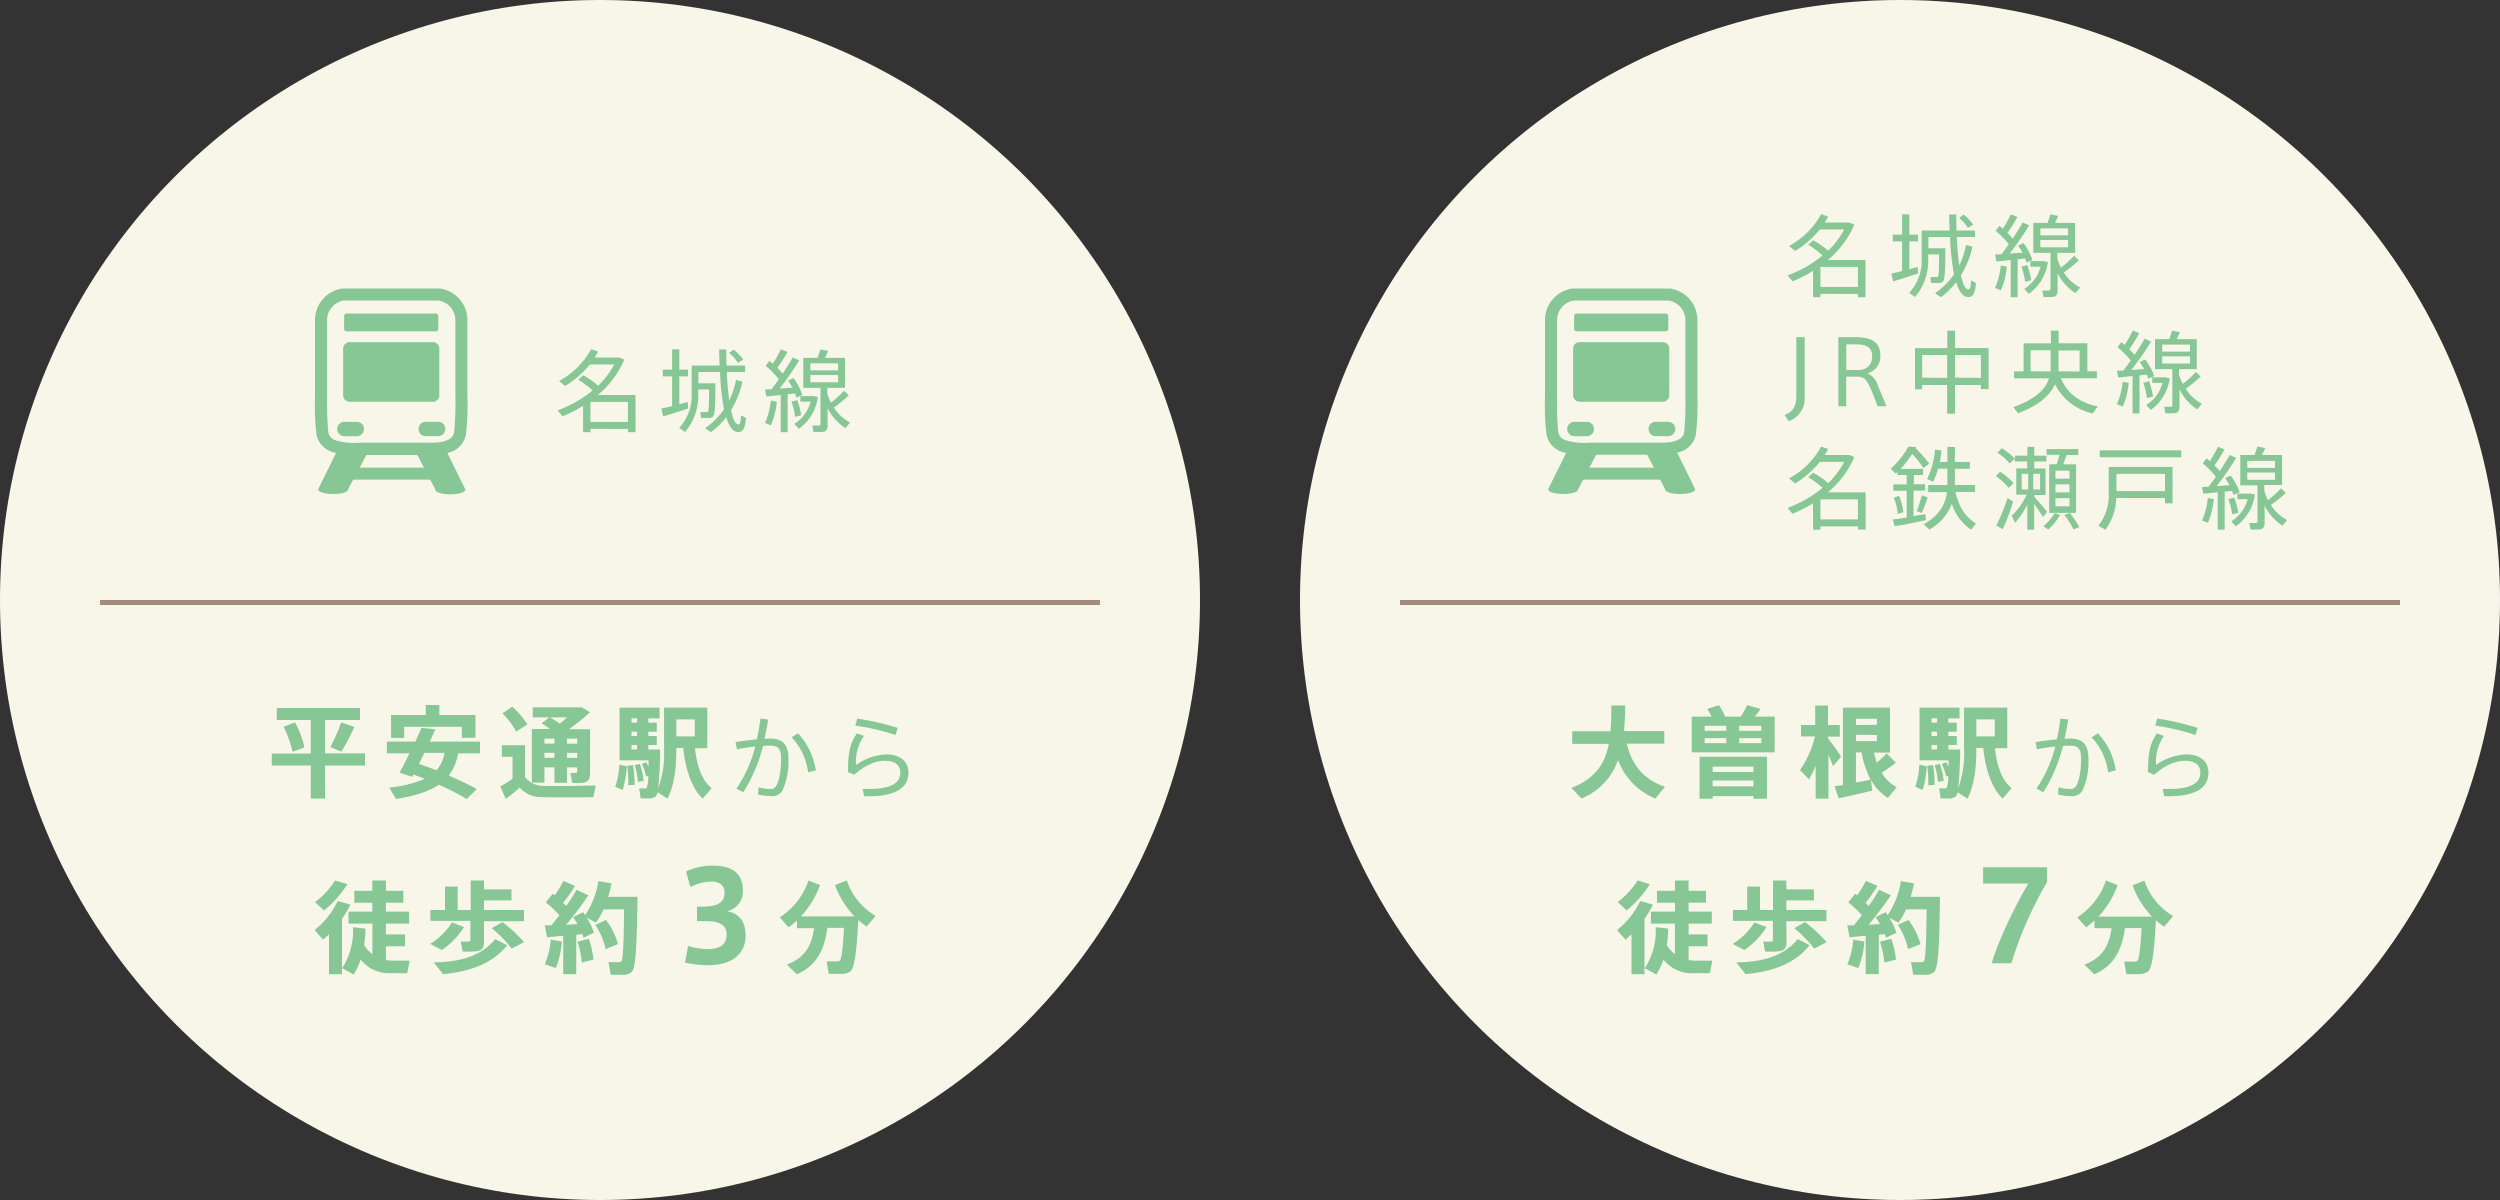
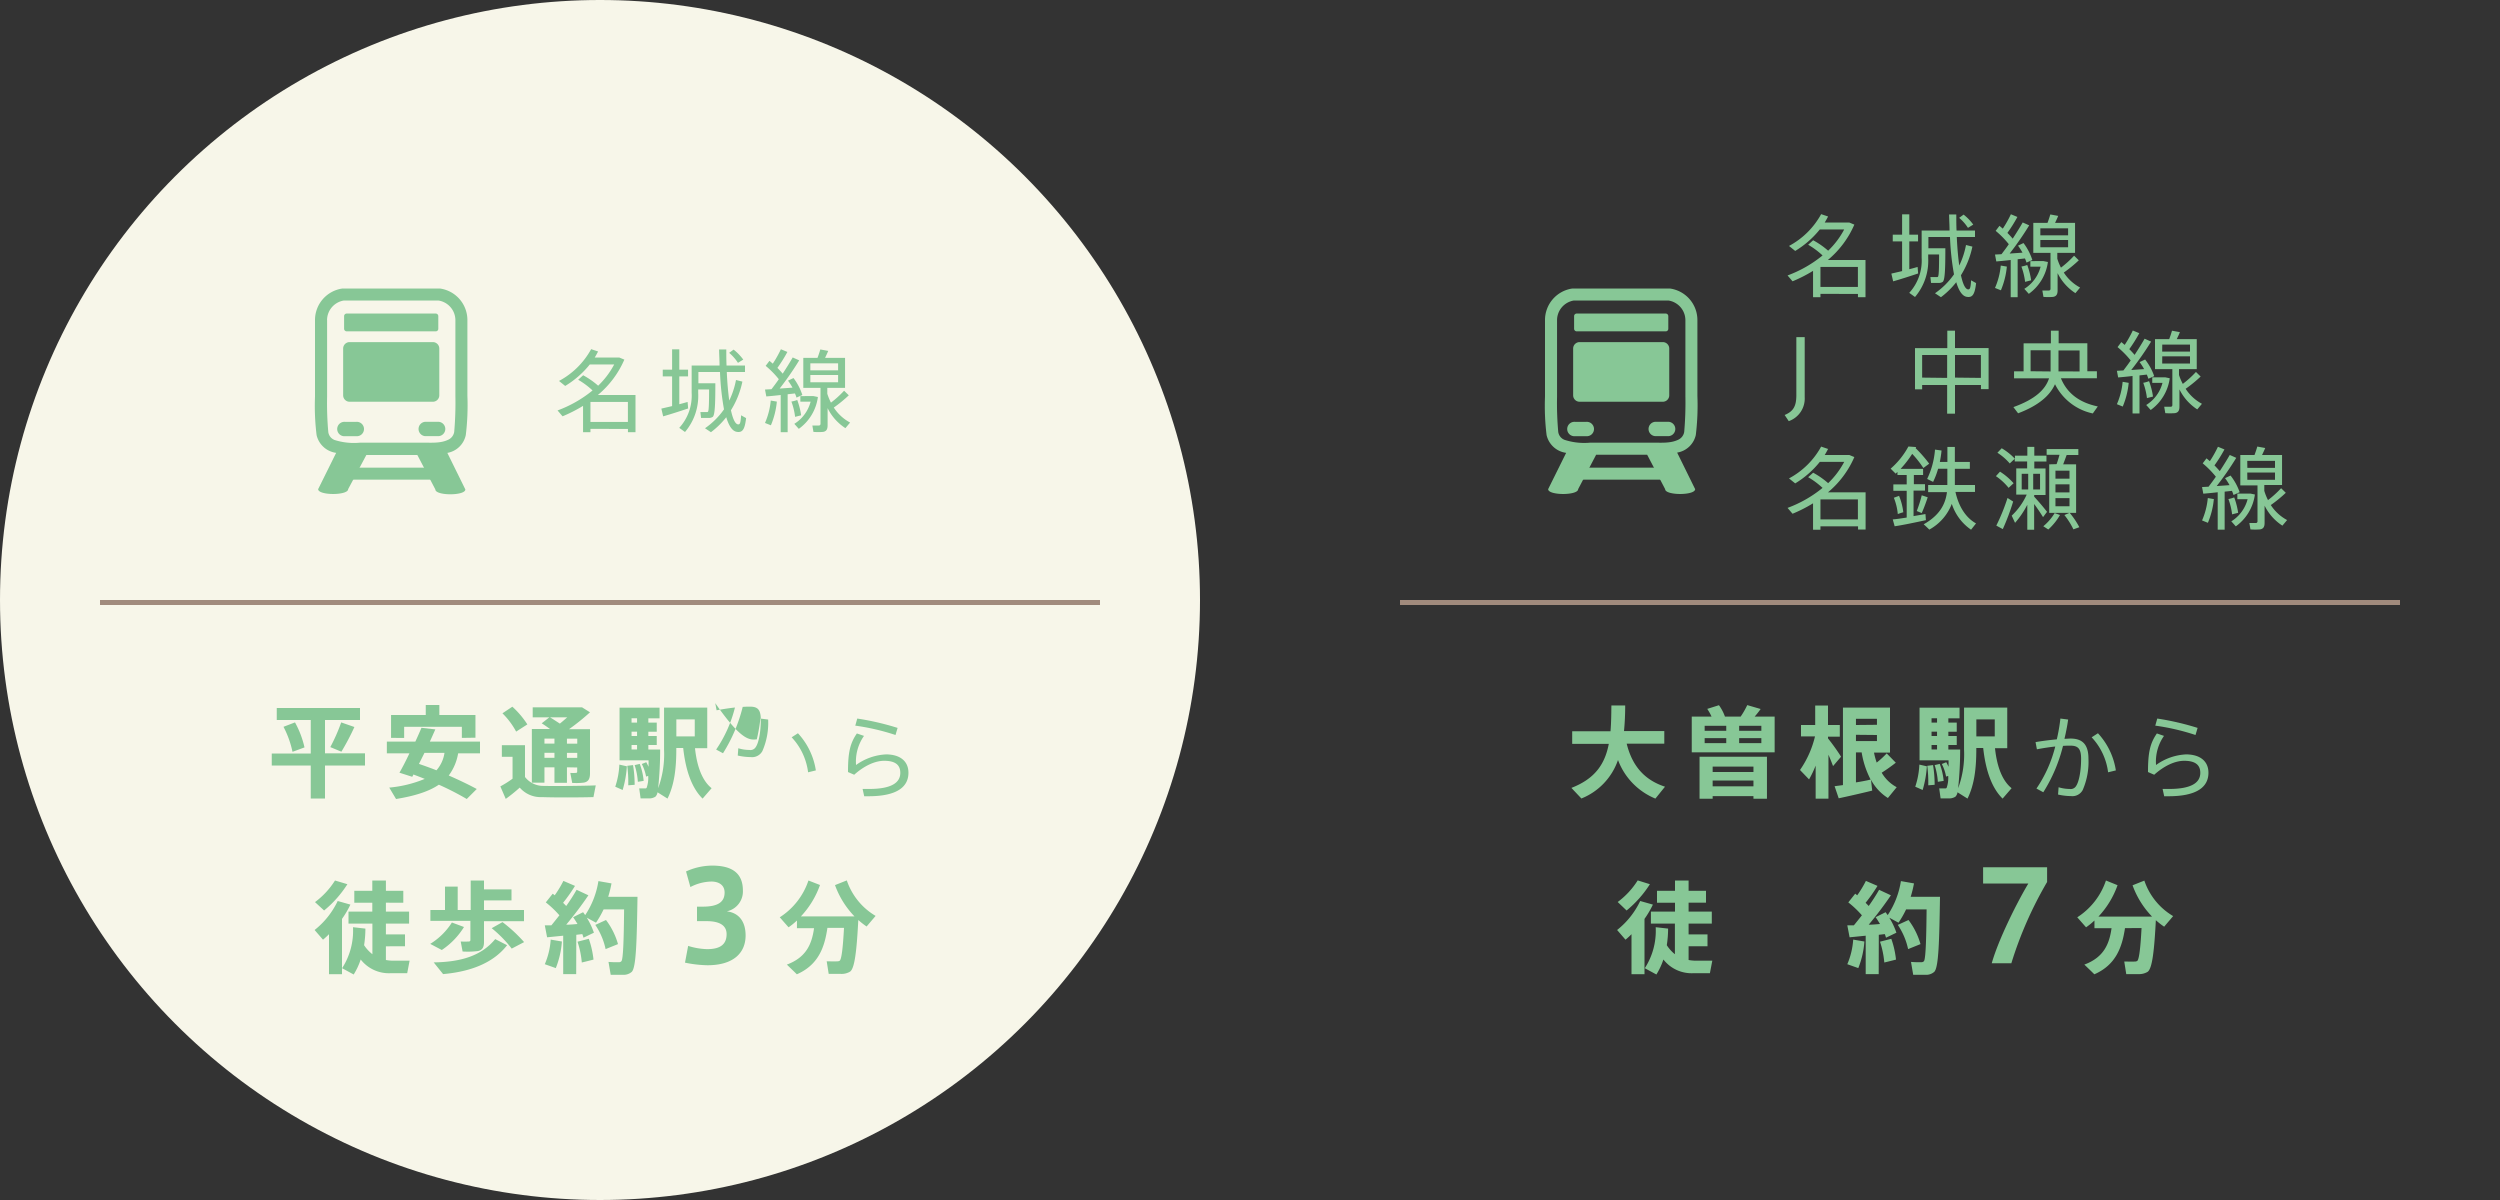
<svg xmlns="http://www.w3.org/2000/svg" viewBox="0 0 500 240">
  <rect x="0" y="0" width="500" height="240" fill="#333333" stroke="none" />
  <defs>
    <style>.cls-1{fill:#f7f6e9;}.cls-2{fill:#87c796;}.cls-3{fill:#a18b7d;}</style>
  </defs>
  <title>acs_point1</title>
  <g id="レイヤー_2" data-name="レイヤー 2">
    <g id="contents">
      <circle class="cls-1" cx="120" cy="120" r="120" />
      <path class="cls-2" d="M69,87.24h2.24a1.44,1.44,0,1,0,0-2.87H69a1.44,1.44,0,1,0,0,2.87Z" />
      <path class="cls-2" d="M85.27,84.36a1.44,1.44,0,1,0,0,2.87h2.23a1.44,1.44,0,1,0,0-2.87Z" />
      <path class="cls-2" d="M69.92,80.35H86.57a1.29,1.29,0,0,0,1.29-1.29V69.71a1.29,1.29,0,0,0-1.29-1.29H69.92a1.29,1.29,0,0,0-1.29,1.29v9.35A1.29,1.29,0,0,0,69.92,80.35Z" />
      <path class="cls-2" d="M69.34,66.27H87.15a.51.51,0,0,0,.51-.51V63.23a.52.52,0,0,0-.51-.52H69.34a.52.52,0,0,0-.52.52v2.53A.52.52,0,0,0,69.34,66.27Z" />
      <path class="cls-2" d="M63,79.33a47.64,47.64,0,0,0,.32,7.7,4.63,4.63,0,0,0,3.91,3.54l-3.6,7.26c0,1.29,6,1.29,6,0L73.27,91h10.2l3.6,6.89c0,1.29,6,1.29,6,0l-3.6-7.31A4.57,4.57,0,0,0,93.16,87a48.7,48.7,0,0,0,.32-7.82V64a6.37,6.37,0,0,0-5.44-6.29H68.43A6.37,6.37,0,0,0,63,64V79.33ZM65.41,64a4,4,0,0,1,3.32-3.89h19A4,4,0,0,1,91.08,64v15.2a67.84,67.84,0,0,1-.24,7.2,2.1,2.1,0,0,1-1.06,1.48c-1.55.81-3.41.65-5.1.65H72.06A12.82,12.82,0,0,1,66.92,88a2,2,0,0,1-1.26-1.57,64.81,64.81,0,0,1-.24-7.08V64Z" />
      <rect class="cls-2" x="70.12" y="93.53" width="16.8" height="2.4" />
      <path class="cls-2" d="M62.15,150.7V144h-6.8v-2.4H72V144h-7v6.66h8v2.44h-8v6.6H62.15v-6.6h-7.8V150.7ZM59,144.48a18.93,18.93,0,0,1,1.9,5c-2.36.88-2.38.88-2.4.88a19.32,19.32,0,0,0-1.8-5Zm11.88.92a48,48,0,0,1-2.6,4.94l-2.22-.92a35.16,35.16,0,0,0,2.18-4.94Z" />
      <path class="cls-2" d="M89.75,155.1c2,.88,3.9,1.78,5.6,2.7l-2,2a55.34,55.34,0,0,0-5.58-2.86c-1.88,1.28-4.6,2.22-8.56,2.86l-1.36-2.28a24.17,24.17,0,0,0,7.1-1.74c-.72-.3-1.48-.58-2.26-.88l-.24.46-2.56-.82c.58-1,1.3-2.4,2-3.88H77.37v-2.34h5.7c.46-1,.88-1.94,1.22-2.76l2.78.32c-.34.74-.7,1.58-1.1,2.44H96v2.34H91.63A10.29,10.29,0,0,1,89.75,155.1Zm2.62-7.52v-2.22H80.83v2.22H78.21V143h6.94v-2h2.72v2h7.22v4.54Zm-3.48,3h-4c-.38.76-.74,1.5-1.1,2.2,1.22.42,2.4.84,3.5,1.28A6.7,6.7,0,0,0,88.89,150.62Z" />
      <path class="cls-2" d="M108.77,157.18c2.26.06,7.74,0,10.38-.1l-.46,2.34c-2.54.08-7.8.1-10.32,0a5.52,5.52,0,0,1-4.42-1.9,32.42,32.42,0,0,1-2.8,2.26l-1.08-2.5a20.87,20.87,0,0,0,2.44-1.54v-4.38h-2.14v-2.32H105v6.36A4.6,4.6,0,0,0,108.77,157.18Zm-6.3-15.84a17.52,17.52,0,0,1,3,3.54l-2.24,1.44a15.55,15.55,0,0,0-2.74-3.66Zm10.92,12.12v3.1h-2.5v-3.1h-2v3.08h-2.52V145.8H110c-.52-.38-1.06-.76-1.66-1.14l1.54-1.2h-3.34v-2h9.86l1.6,1a44,44,0,0,1-4.2,3.38H118v8.82c0,1.08-.3,1.68-1.22,1.86a12.28,12.28,0,0,1-2.34.06l-.38-2a7.05,7.05,0,0,0,1.1,0c.22,0,.28-.1.28-.3v-.78Zm-2.5-4.74v-1h-2v1Zm0,2.84v-1h-2v1Zm1.06-6.82c.5-.4,1-.84,1.5-1.28H110C110.69,143.88,111.35,144.32,112,144.74Zm3.5,4v-1h-2.06v1Zm0,2.84v-1h-2.06v1Z" />
      <path class="cls-2" d="M125.37,153.26a21,21,0,0,1-.84,4.74l-1.48-.66a15.94,15.94,0,0,0,.82-4.42Zm3.88-.82c.18.32.32.62.46.92,0-.4,0-.84,0-1.3h-5.8V141.54h8v2.12h-2.24v.86h1.68v1.82h-1.68v.86h1.68V149h-1.68v.9h2.36a72.68,72.68,0,0,1-.4,7.74,19.56,19.56,0,0,0,1.18-7.7v-8.42h8.64v8.12H139c.42,4,1.6,6.62,3.32,8l-1.8,2.08c-2-1.94-3.36-5.3-3.88-10.12h-1.38v.28c0,3.58-.34,7-1.76,9.84-.7-.44-1.36-.86-2-1.26a1.56,1.56,0,0,1-.42.88,2.33,2.33,0,0,1-1.34.34c-.36,0-1.18,0-1.62,0l-.28-2c.34,0,.92,0,1.2,0a.33.33,0,0,0,.28-.1,6,6,0,0,0,.32-2.4l-.42.14a9,9,0,0,0-.86-2.52Zm-2.64.58a24.56,24.56,0,0,1,.32,3.94l-1.28.1a25,25,0,0,0-.2-3.9Zm.8-8.5v-.86h-1.1v.86Zm0,2.68v-.86h-1.1v.86Zm0,2.7V149h-1.1v.9Zm.54,2.88a12.65,12.65,0,0,1,.78,3.4l-1.16.18a14.11,14.11,0,0,0-.64-3.34Zm11-5.5v-3.4h-3.68v3.4Z" />
-       <path class="cls-2" d="M151.36,147.87a35.09,35.09,0,0,0,.72-4.16l1.55.2c-.18,1.28-.43,2.57-.74,3.85.47,0,.88-.05,1.22-.05,2.47,0,3.58,1.3,3.58,4a14.09,14.09,0,0,1-1.15,6.3,2.34,2.34,0,0,1-2.32,1.21,12.32,12.32,0,0,1-2.61-.31l.11-1.46a7.61,7.61,0,0,0,2.2.34,1.25,1.25,0,0,0,1.3-.59c.58-.85,1-3,1-5.44,0-2-.59-2.63-2.14-2.63-.43,0-.94,0-1.48.05a31.49,31.49,0,0,1-3.94,9.27l-1.37-.74a26,26,0,0,0,3.76-8.41c-1.24.14-2.54.34-3.67.56l-.27-1.44C148.33,148.21,149.92,148,151.36,147.87Zm11.81,6.21-1.55.38a12.49,12.49,0,0,0-3.29-7l1.26-.81A14.06,14.06,0,0,1,163.17,154.08Z" />
+       <path class="cls-2" d="M151.36,147.87a35.09,35.09,0,0,0,.72-4.16l1.55.2a14.09,14.09,0,0,1-1.15,6.3,2.34,2.34,0,0,1-2.32,1.21,12.32,12.32,0,0,1-2.61-.31l.11-1.46a7.61,7.61,0,0,0,2.2.34,1.25,1.25,0,0,0,1.3-.59c.58-.85,1-3,1-5.44,0-2-.59-2.63-2.14-2.63-.43,0-.94,0-1.48.05a31.49,31.49,0,0,1-3.94,9.27l-1.37-.74a26,26,0,0,0,3.76-8.41c-1.24.14-2.54.34-3.67.56l-.27-1.44C148.33,148.21,149.92,148,151.36,147.87Zm11.81,6.21-1.55.38a12.49,12.49,0,0,0-3.29-7l1.26-.81A14.06,14.06,0,0,1,163.17,154.08Z" />
      <path class="cls-2" d="M171.21,153a11.13,11.13,0,0,1,6-2.12c2.79,0,4.48,1.35,4.48,3.67,0,2.88-2.36,4.7-8,4.7-.23,0-.56,0-.85,0l-.32-1.46,1.31,0c4.5,0,6.23-1.28,6.23-3.22,0-1.58-1-2.41-3.22-2.41-1.85,0-4,1-6,2.79l-1.24-.54c0-3.89.41-5.76,1.78-7.72l1.42.49A8.93,8.93,0,0,0,171.21,153Zm-.16-7.85.4-1.44a53.53,53.53,0,0,1,8.07,1.87L179.1,147A45.15,45.15,0,0,0,171,145.12Z" />
      <path class="cls-2" d="M68.4,194.84H65.8v-8a15.72,15.72,0,0,1-1.2,1.1L62.92,186a16.31,16.31,0,0,0,4.62-5.8l2.54.72a19.05,19.05,0,0,1-1.68,2.86Zm1.08-18a22.26,22.26,0,0,1-4.66,5.26L63,180.42a15.91,15.91,0,0,0,4-4.32Zm5,14v-6.12H69.7v-2.4h4.76v-1.78h-3.6v-2.38h3.6v-2.06h2.72v2.06h3.48v2.38H77.18v1.78h4.64v2.4H77.18v2.16H81v2.38H77.18V192a8.6,8.6,0,0,0,1.46.14c.58,0,2.66,0,3.28,0l-.48,2.5c-.58,0-2.66,0-3.3,0a7.15,7.15,0,0,1-6-2.74,14.19,14.19,0,0,1-1.4,3l-2.32-1.26a13.78,13.78,0,0,0,2.18-8.2l2.48.28a22.1,22.1,0,0,1-.26,3.32A7.43,7.43,0,0,0,74.5,190.86Z" />
      <path class="cls-2" d="M92.8,185.4a15,15,0,0,1-4.44,4.6c-2.28-1.2-2.3-1.22-2.32-1.22a13.45,13.45,0,0,0,4.34-4.28Zm4,3c0,1.06-.34,1.66-1.28,1.82a17,17,0,0,1-3,.08l-.38-2a15.21,15.21,0,0,0,1.62,0,.29.29,0,0,0,.32-.32v-3.8h-8V182H89v-4.68h2.54V182h2.6V176.1H96.8v1.78h5.5v2.2H96.8V182h8v2.24h-8Zm4.62.64c-2.8,3.6-7.38,5.3-12.8,5.78l-1.88-2.34c5.42-.08,9.54-1.3,12.3-4.66Zm-.92-4.62a29.6,29.6,0,0,1,4.32,4l-2.48,1.3a24.45,24.45,0,0,0-4-4.08Z" />
      <path class="cls-2" d="M115.24,194.82h-2.6v-7.68l-3.22.32-.46-2.4c.38,0,.82,0,1.32,0,.54-.66,1.08-1.34,1.6-2a19.82,19.82,0,0,0-2.72-2.58l1.38-1.74c.14.1.28.22.4.32a21.14,21.14,0,0,0,1.74-2.88l2.32,1a32.68,32.68,0,0,1-2.38,3.38c.22.22.44.44.62.64a36.5,36.5,0,0,0,2.08-3.24l2.36,1.1a73.51,73.51,0,0,1-4.44,5.88c.76,0,1.54-.08,2.26-.14-.28-.46-.56-.92-.88-1.36l2-1,.42.58a16.91,16.91,0,0,0,2.64-6.8l2.62.46a23.74,23.74,0,0,1-.66,2.68h5.86c-.14,8.78-.26,14.1-1.14,15a2.44,2.44,0,0,1-1.78.6c-.58,0-1.72,0-2.44,0l-.44-2.58a19.23,19.23,0,0,0,2.08.06.64.64,0,0,0,.5-.2c.34-.38.48-3.88.54-10.36h-4.1a19.45,19.45,0,0,1-1.52,2.66l-1.84-1a14.66,14.66,0,0,1,1.42,3l-2.08,1q-.09-.33-.24-.72l-1.2.14Zm-2.86-6.52a17.62,17.62,0,0,1-1.22,5.32l-2.2-.78a14.92,14.92,0,0,0,1.18-4.92Zm5.38-.54a18.21,18.21,0,0,1,.94,4.16c-.8.2-1.56.4-2.34.58a18,18,0,0,0-.86-4.16ZM121.2,184a14.6,14.6,0,0,1,2.4,4.82l-2.48,1a13.75,13.75,0,0,0-2.06-4.84Z" />
      <path class="cls-2" d="M149.12,187.1c0,3.37-2.3,5.95-7.65,5.95a24,24,0,0,1-4.47-.52l.63-3.35a13.87,13.87,0,0,0,3.77.65c2.15,0,3.92-.6,3.92-3,0-1.7-1.32-2.6-4-2.6h-1.92v-2.9h1.17c3.12,0,4.35-1,4.35-2.82,0-1.47-1.1-2.2-2.67-2.2a9.38,9.38,0,0,0-4.17,1.1l-.87-3.12a12.7,12.7,0,0,1,5.22-1.17c3.72,0,6.15,1.3,6.15,5a4.07,4.07,0,0,1-3.22,4.15C147.67,182.55,149.12,184.18,149.12,187.1Z" />
      <path class="cls-2" d="M159.37,194.86c-.64-.64-1.3-1.26-2-1.94,3.92-1.46,5-4.16,5.44-7.28h-3.42V184.1a12.88,12.88,0,0,1-1.68,1.36l-1.76-2a14,14,0,0,0,5.74-7.36L164,177a17.9,17.9,0,0,1-3.82,6.28h10.72a17.62,17.62,0,0,1-3.9-6.26l2.36-.94a13.11,13.11,0,0,0,5.76,7.1l-1.8,2.12a16.28,16.28,0,0,1-1.66-1.3c-.32,6.16-.72,9.66-1.64,10.32a3.24,3.24,0,0,1-1.82.46c-.54,0-1.74,0-2.46,0l-.4-2.52c.6,0,1.64.06,2.1,0a.78.78,0,0,0,.5-.12c.36-.28.64-2.44.86-6.56h-3.32C164.91,189.58,163.61,193,159.37,194.86Z" />
      <path class="cls-2" d="M118.09,85.77v.67h-1.48V81.17a28.35,28.35,0,0,1-4.1,2.09l-1-1.17a24.4,24.4,0,0,0,7-4,15.75,15.75,0,0,0-2.88-2.14l1-.9a16.39,16.39,0,0,1,3,2.09,16.59,16.59,0,0,0,3.21-4.25h-4.88a18.73,18.73,0,0,1-4.92,4.3l-1.24-1a15.83,15.83,0,0,0,6.43-6.36l1.39.47c-.22.41-.43.81-.68,1.21h4.93l1,.41A19,19,0,0,1,119.57,79h7.53v7.44h-1.51v-.65Zm7.49-1.39v-4h-7.49v4Z" />
      <path class="cls-2" d="M134.42,81.22V75.28h-1.87V73.93h1.87V69.86h1.44v4.07h1.75v1.35h-1.75v5.56c.59-.14,1.17-.31,1.66-.45l.11,1.3c-1.48.5-3.69,1.21-5,1.58l-.36-1.55Zm8.16-4.57h.49c0,4.23-.09,6.36-.52,6.72a1.38,1.38,0,0,1-.79.22c-.34,0-1.1,0-1.55,0l-.13-1.17c.38,0,1,0,1.28,0a.3.3,0,0,0,.23-.07c.18-.18.22-1.57.23-4.46h-2.18v.72A11.18,11.18,0,0,1,137,86.4l-1.15-.83a9.55,9.55,0,0,0,2.48-7V73.1h5.58c0-1-.07-2.09-.09-3.21h1.44c0,1.12,0,2.18.05,3.21H149v1.3h-3.64c.09,2.16.27,4.1.49,5.71A16.39,16.39,0,0,0,147.2,76l1.28.32a17.59,17.59,0,0,1-2.29,5.73c.38,1.75.86,2.79,1.44,2.83.36,0,.49-.23.59-1.82l1,.56c-.27,2.38-.77,2.92-1.85,2.75-.9-.13-1.6-1.19-2.12-2.93a16.41,16.41,0,0,1-3.06,3L141,85.65a15.17,15.17,0,0,0,3.8-3.78A52.64,52.64,0,0,1,144,74.4h-4.32v2.25h2.93Zm4.14-6.73a9.92,9.92,0,0,1,1.93,2l-1.06.65a8.79,8.79,0,0,0-1.76-2Z" />
      <path class="cls-2" d="M157.53,86.44h-1.39V79c-1.06.13-2.11.22-2.88.29L153,77.91l1.3-.07c.49-.65,1-1.31,1.46-2a18.25,18.25,0,0,0-2.63-2.67l.76-1c.23.18.45.38.67.56a22.82,22.82,0,0,0,1.62-2.88l1.3.54a29.14,29.14,0,0,1-2,3.19c.4.4.76.79,1.06,1.15.79-1.21,1.49-2.34,2-3.24l1.3.58a59.49,59.49,0,0,1-3.91,5.64l2.57-.18a12.36,12.36,0,0,0-.9-1.4l1.1-.52A11.42,11.42,0,0,1,160.47,79l-1.17.52a6.78,6.78,0,0,0-.31-.83l-1.46.16Zm-2.16-6.12a16.15,16.15,0,0,1-1.19,4.74L153,84.59a14.49,14.49,0,0,0,1.15-4.48Zm4.07-.34a15,15,0,0,1,.79,3.08l-1.21.31a13.4,13.4,0,0,0-.74-3.06A6.69,6.69,0,0,0,159.44,80Zm2.92-.76h.34l.88.18a9.35,9.35,0,0,1-3.82,6.37c-.25-.27-.49-.56-.9-1a7.41,7.41,0,0,0,3.26-4.43h-2.05V79.22Zm3.83,1.31a20.23,20.23,0,0,0,2.63-2.39l.94.92a26.67,26.67,0,0,1-3,2.45,8.84,8.84,0,0,0,3.26,3l-.94,1.12a10.1,10.1,0,0,1-3.56-4v3.44c0,.76-.22,1.19-.9,1.31a12.72,12.72,0,0,1-1.93,0l-.22-1.28c.45,0,1.12,0,1.31,0s.32-.13.32-.34V77.58h-3.44v-6h2.84c.23-.61.43-1.22.56-1.69l1.58.29c-.16.41-.4.92-.63,1.4h4v6h-3.55v1.17A11.09,11.09,0,0,0,166.19,80.53Zm-4.12-6.46h5.55v-1.4h-5.55Zm0,2.39h5.55V75h-5.55Z" />
      <rect class="cls-3" x="20" y="120" width="200" height="1" />
-       <circle class="cls-1" cx="380" cy="120" r="120" />
      <path class="cls-2" d="M315,87.24h2.24a1.44,1.44,0,1,0,0-2.87H315a1.44,1.44,0,1,0,0,2.87Z" />
      <path class="cls-2" d="M331.27,84.36a1.44,1.44,0,1,0,0,2.87h2.23a1.44,1.44,0,1,0,0-2.87Z" />
      <path class="cls-2" d="M315.92,80.35h16.64a1.29,1.29,0,0,0,1.29-1.29V69.71a1.29,1.29,0,0,0-1.29-1.29H315.92a1.29,1.29,0,0,0-1.29,1.29v9.35A1.29,1.29,0,0,0,315.92,80.35Z" />
      <path class="cls-2" d="M315.34,66.27h17.81a.51.51,0,0,0,.51-.51V63.23a.52.52,0,0,0-.51-.52H315.34a.52.52,0,0,0-.52.52v2.53A.52.52,0,0,0,315.34,66.27Z" />
      <path class="cls-2" d="M309,79.33a47.64,47.64,0,0,0,.32,7.7,4.63,4.63,0,0,0,3.91,3.54l-3.6,7.26c0,1.29,6,1.29,6,0l3.6-6.89h10.2l3.6,6.89c0,1.29,6,1.29,6,0l-3.6-7.31A4.57,4.57,0,0,0,339.16,87a48.7,48.7,0,0,0,.32-7.82V64a6.37,6.37,0,0,0-5.44-6.29H314.43A6.37,6.37,0,0,0,309,64V79.33ZM311.41,64a4,4,0,0,1,3.32-3.89h19A4,4,0,0,1,337.08,64v15.2a67.84,67.84,0,0,1-.24,7.2,2.1,2.1,0,0,1-1.06,1.48c-1.55.81-3.41.65-5.1.65H318.06a12.82,12.82,0,0,1-5.15-.56,2,2,0,0,1-1.26-1.57,64.81,64.81,0,0,1-.24-7.08V64Z" />
      <rect class="cls-2" x="316.12" y="93.53" width="16.8" height="2.4" />
      <path class="cls-2" d="M333,157.34l-1.92,2.38a13.43,13.43,0,0,1-7.48-7.72,12.76,12.76,0,0,1-7.32,7.7l-2-2.12c4.84-1.88,6.72-4.88,7.48-8.8h-7.32v-2.52h7.66c.14-1.6.16-3.32.18-5.16l2.76,0c0,1.78-.08,3.5-.24,5.12h8.06v2.52h-7.52C326.49,153.4,329.09,156.06,333,157.34Z" />
      <path class="cls-2" d="M342.31,143.32a10,10,0,0,0-.86-1.54l2.34-.74a9,9,0,0,1,1.2,2.28h3.14a16,16,0,0,0,1.32-2.3l2.68.78a17.17,17.17,0,0,1-1.2,1.52h4v7.14H338.35v-7.14Zm.22,15.9v.52h-2.62v-8.4h13.48v8.4h-2.7v-.52Zm-1.6-13.06h4.32v-1h-4.32Zm0,2.46h4.32v-1h-4.32Zm9.76,5.78v-1.08h-8.16v1.08Zm0,2.86V156.1h-8.16v1.16Zm1.58-11.1v-1h-4.44v1Zm0,2.46v-1h-4.44v1Z" />
      <path class="cls-2" d="M368.21,151.34l-1.6,1.88c-.24-.64-.56-1.46-.92-2.28v8.8h-2.56v-6.62a21.06,21.06,0,0,1-1.32,2.76L360,154a19.72,19.72,0,0,0,3-6.72h-2.8V145h2.84v-3.9h2.56V145h2.36v2.34h-2.36v.34C366.61,148.94,367.63,150.4,368.21,151.34Zm.38,5.68v-15.5H378v9h-3.2a14.47,14.47,0,0,0,.54,2,18.19,18.19,0,0,0,2-1.84l1.82,1.86a34,34,0,0,1-2.82,2,7.61,7.61,0,0,0,3,2.9l-1.76,2.16a9.77,9.77,0,0,1-3.38-3.64l.24,2.16c-2,.5-5,1.18-6.7,1.54l-.82-2.42Zm6.8-12.06v-1.2h-4.2V145Zm-4.2,2v1.26h4.2V147Zm2.92,8.92a17.86,17.86,0,0,1-1.78-5.4h-1.14v6C372.23,156.32,373.27,156.12,374.11,155.92Z" />
      <path class="cls-2" d="M385.37,153.26a21,21,0,0,1-.84,4.74l-1.48-.66a15.94,15.94,0,0,0,.82-4.42Zm3.88-.82c.18.32.32.62.46.92,0-.4,0-.84,0-1.3h-5.8V141.54h8v2.12h-2.24v.86h1.68v1.82h-1.68v.86h1.68V149h-1.68v.9h2.36a72.68,72.68,0,0,1-.4,7.74,19.56,19.56,0,0,0,1.18-7.7v-8.42h8.64v8.12H399c.42,4,1.6,6.62,3.32,8l-1.8,2.08c-2-1.94-3.36-5.3-3.88-10.12h-1.38v.28c0,3.58-.34,7-1.76,9.84-.7-.44-1.36-.86-2-1.26a1.56,1.56,0,0,1-.42.88,2.33,2.33,0,0,1-1.34.34c-.36,0-1.18,0-1.62,0l-.28-2c.34,0,.92,0,1.2,0a.33.33,0,0,0,.28-.1,6,6,0,0,0,.32-2.4l-.42.14a9,9,0,0,0-.86-2.52Zm-2.64.58a24.56,24.56,0,0,1,.32,3.94l-1.28.1a25,25,0,0,0-.2-3.9Zm.8-8.5v-.86h-1.1v.86Zm0,2.68v-.86h-1.1v.86Zm0,2.7V149h-1.1v.9Zm.54,2.88a12.65,12.65,0,0,1,.78,3.4l-1.16.18a14.11,14.11,0,0,0-.64-3.34Zm11-5.5v-3.4h-3.68v3.4Z" />
      <path class="cls-2" d="M411.36,147.87a35.09,35.09,0,0,0,.72-4.16l1.55.2c-.18,1.28-.43,2.57-.74,3.85.47,0,.88-.05,1.22-.05,2.47,0,3.58,1.3,3.58,4a14.09,14.09,0,0,1-1.15,6.3,2.34,2.34,0,0,1-2.32,1.21,12.32,12.32,0,0,1-2.61-.31l.11-1.46a7.61,7.61,0,0,0,2.2.34,1.25,1.25,0,0,0,1.3-.59c.58-.85,1-3,1-5.44,0-2-.59-2.63-2.14-2.63-.43,0-.94,0-1.48.05a31.49,31.49,0,0,1-3.94,9.27l-1.37-.74a26,26,0,0,0,3.76-8.41c-1.24.14-2.54.34-3.67.56l-.27-1.44C408.33,148.21,409.92,148,411.36,147.87Zm11.81,6.21-1.55.38a12.49,12.49,0,0,0-3.29-7l1.26-.81A14.06,14.06,0,0,1,423.17,154.08Z" />
      <path class="cls-2" d="M431.21,153a11.13,11.13,0,0,1,6-2.12c2.79,0,4.48,1.35,4.48,3.67,0,2.88-2.36,4.7-8,4.7-.23,0-.56,0-.85,0l-.32-1.46,1.31,0c4.5,0,6.23-1.28,6.23-3.22,0-1.58-1-2.41-3.22-2.41-1.85,0-4,1-6,2.79l-1.24-.54c0-3.89.41-5.76,1.78-7.72l1.42.49A8.93,8.93,0,0,0,431.21,153Zm-.16-7.85.4-1.44a53.53,53.53,0,0,1,8.07,1.87L439.1,147A45.15,45.15,0,0,0,431,145.12Z" />
      <path class="cls-2" d="M328.9,194.84h-2.6v-8a15.72,15.72,0,0,1-1.2,1.1L323.42,186a16.31,16.31,0,0,0,4.62-5.8l2.54.72a19.05,19.05,0,0,1-1.68,2.86Zm1.08-18a22.26,22.26,0,0,1-4.66,5.26l-1.78-1.7a15.91,15.91,0,0,0,4-4.32Zm5,14v-6.12h-4.8v-2.4H335v-1.78h-3.6v-2.38H335v-2.06h2.72v2.06h3.48v2.38h-3.48v1.78h4.64v2.4h-4.64v2.16h3.78v2.38h-3.78V192a8.6,8.6,0,0,0,1.46.14c.58,0,2.66,0,3.28,0l-.48,2.5c-.58,0-2.66,0-3.3,0a7.15,7.15,0,0,1-6-2.74,14.19,14.19,0,0,1-1.4,3l-2.32-1.26a13.78,13.78,0,0,0,2.18-8.2l2.48.28a22.1,22.1,0,0,1-.26,3.32A7.43,7.43,0,0,0,335,190.86Z" />
-       <path class="cls-2" d="M353.3,185.4a15,15,0,0,1-4.44,4.6c-2.28-1.2-2.3-1.22-2.32-1.22a13.45,13.45,0,0,0,4.34-4.28Zm4,3c0,1.06-.34,1.66-1.28,1.82a17,17,0,0,1-3,.08l-.38-2a15.21,15.21,0,0,0,1.62,0,.29.29,0,0,0,.32-.32v-3.8h-8V182h2.86v-4.68H352V182h2.6V176.1h2.68v1.78h5.5v2.2h-5.5V182h8v2.24h-8Zm4.62.64c-2.8,3.6-7.38,5.3-12.8,5.78l-1.88-2.34c5.42-.08,9.54-1.3,12.3-4.66Zm-.92-4.62a29.6,29.6,0,0,1,4.32,4l-2.48,1.3a24.45,24.45,0,0,0-4-4.08Z" />
      <path class="cls-2" d="M375.74,194.82h-2.6v-7.68l-3.22.32-.46-2.4c.38,0,.82,0,1.32,0,.54-.66,1.08-1.34,1.6-2a19.82,19.82,0,0,0-2.72-2.58l1.38-1.74c.14.1.28.22.4.32a21.14,21.14,0,0,0,1.74-2.88l2.32,1a32.68,32.68,0,0,1-2.38,3.38c.22.22.44.44.62.64a36.5,36.5,0,0,0,2.08-3.24l2.36,1.1a73.51,73.51,0,0,1-4.44,5.88c.76,0,1.54-.08,2.26-.14-.28-.46-.56-.92-.88-1.36l2-1,.42.58a16.91,16.91,0,0,0,2.64-6.8l2.62.46a23.74,23.74,0,0,1-.66,2.68H388c-.14,8.78-.26,14.1-1.14,15a2.44,2.44,0,0,1-1.78.6c-.58,0-1.72,0-2.44,0l-.44-2.58a19.23,19.23,0,0,0,2.08.06.64.64,0,0,0,.5-.2c.34-.38.48-3.88.54-10.36h-4.1a19.45,19.45,0,0,1-1.52,2.66l-1.84-1a14.66,14.66,0,0,1,1.42,3l-2.08,1q-.09-.33-.24-.72l-1.2.14Zm-2.86-6.52a17.62,17.62,0,0,1-1.22,5.32l-2.2-.78a14.92,14.92,0,0,0,1.18-4.92Zm5.38-.54a18.21,18.21,0,0,1,.94,4.16c-.8.2-1.56.4-2.34.58a18,18,0,0,0-.86-4.16ZM381.7,184a14.6,14.6,0,0,1,2.4,4.82l-2.48,1a13.75,13.75,0,0,0-2.06-4.84Z" />
      <path class="cls-2" d="M396.62,176.7v-3.25h12.8v2.95a77.1,77.1,0,0,0-7.15,16.25h-3.92c1.32-4.7,5-12.07,7.32-15.95Z" />
      <path class="cls-2" d="M418.87,194.86c-.64-.64-1.3-1.26-2-1.94,3.92-1.46,5-4.16,5.44-7.28h-3.42V184.1a12.88,12.88,0,0,1-1.68,1.36l-1.76-2a14,14,0,0,0,5.74-7.36l2.32.94a17.9,17.9,0,0,1-3.82,6.28h10.72a17.62,17.62,0,0,1-3.9-6.26l2.36-.94a13.11,13.11,0,0,0,5.76,7.1l-1.8,2.12a16.28,16.28,0,0,1-1.66-1.3c-.32,6.16-.72,9.66-1.64,10.32a3.24,3.24,0,0,1-1.82.46c-.54,0-1.74,0-2.46,0l-.4-2.52c.6,0,1.64.06,2.1,0a.78.78,0,0,0,.5-.12c.36-.28.64-2.44.86-6.56H425C424.41,189.58,423.11,193,418.87,194.86Z" />
      <path class="cls-2" d="M364.09,58.77v.67h-1.48V54.17a28.35,28.35,0,0,1-4.1,2.09l-1-1.17a24.4,24.4,0,0,0,7-4,15.75,15.75,0,0,0-2.88-2.14l1-.9a16.39,16.39,0,0,1,3,2.09,16.59,16.59,0,0,0,3.21-4.25h-4.88a18.73,18.73,0,0,1-4.92,4.3l-1.24-1a15.83,15.83,0,0,0,6.43-6.36l1.39.47c-.22.41-.43.81-.68,1.21h4.93l1,.41A19,19,0,0,1,365.57,52h7.53v7.44h-1.51v-.65Zm7.49-1.39v-4h-7.49v4Z" />
      <path class="cls-2" d="M380.42,54.22V48.28h-1.87V46.93h1.87V42.86h1.44v4.07h1.75v1.35h-1.75v5.56c.59-.14,1.17-.31,1.66-.45l.11,1.3c-1.48.5-3.69,1.21-5,1.58l-.36-1.55Zm8.16-4.57h.49c0,4.23-.09,6.36-.52,6.72a1.38,1.38,0,0,1-.79.22c-.34,0-1.1,0-1.55,0l-.13-1.17c.38,0,1,0,1.28,0a.3.3,0,0,0,.23-.07c.18-.18.22-1.57.23-4.46h-2.18v.72A11.18,11.18,0,0,1,383,59.4l-1.15-.83a9.55,9.55,0,0,0,2.48-7V46.1h5.58c0-1-.07-2.09-.09-3.21h1.44c0,1.12,0,2.18.05,3.21H395v1.3h-3.64c.09,2.16.27,4.1.49,5.71A16.39,16.39,0,0,0,393.2,49l1.28.32a17.59,17.59,0,0,1-2.29,5.73c.38,1.75.86,2.79,1.44,2.83.36,0,.49-.23.59-1.82l1,.56c-.27,2.38-.77,2.92-1.85,2.75-.9-.13-1.6-1.19-2.12-2.93a16.41,16.41,0,0,1-3.06,3L387,58.65a15.17,15.17,0,0,0,3.8-3.78A52.64,52.64,0,0,1,390,47.4h-4.32v2.25h2.93Zm4.14-6.73a9.92,9.92,0,0,1,1.93,2l-1.06.65a8.79,8.79,0,0,0-1.76-2Z" />
      <path class="cls-2" d="M403.53,59.44h-1.39V52c-1.06.13-2.11.22-2.88.29L399,50.91l1.3-.07c.49-.65,1-1.31,1.46-2a18.25,18.25,0,0,0-2.63-2.67l.76-1c.23.18.45.38.67.56a22.82,22.82,0,0,0,1.62-2.88l1.3.54a29.14,29.14,0,0,1-2,3.19c.4.4.76.79,1.06,1.15.79-1.21,1.49-2.34,2-3.24l1.3.58a59.49,59.49,0,0,1-3.91,5.64l2.57-.18a12.36,12.36,0,0,0-.9-1.4l1.1-.52A11.42,11.42,0,0,1,406.47,52l-1.17.52a6.78,6.78,0,0,0-.31-.83l-1.46.16Zm-2.16-6.12a16.15,16.15,0,0,1-1.19,4.74L399,57.59a14.49,14.49,0,0,0,1.15-4.48Zm4.07-.34a15,15,0,0,1,.79,3.08l-1.21.31a13.4,13.4,0,0,0-.74-3.06A6.69,6.69,0,0,0,405.44,53Zm2.92-.76h.34l.88.18a9.35,9.35,0,0,1-3.82,6.37c-.25-.27-.49-.56-.9-1a7.41,7.41,0,0,0,3.26-4.43h-2.05V52.22Zm3.83,1.31a20.23,20.23,0,0,0,2.63-2.39l.94.92a26.67,26.67,0,0,1-3,2.45,8.84,8.84,0,0,0,3.26,3l-.94,1.12a10.1,10.1,0,0,1-3.56-4v3.44c0,.76-.22,1.19-.9,1.31a12.72,12.72,0,0,1-1.93,0l-.22-1.28c.45,0,1.12,0,1.31,0s.32-.13.32-.34V50.58h-3.44v-6h2.84c.23-.61.43-1.22.56-1.69l1.58.29c-.16.41-.4.92-.63,1.4h4v6h-3.55v1.17A11.09,11.09,0,0,0,412.19,53.53Zm-4.12-6.46h5.55v-1.4h-5.55Zm0,2.39h5.55V48h-5.55Z" />
      <path class="cls-2" d="M359.27,67.42h1.67v12a4.79,4.79,0,0,1-3.19,4.81L356.93,83c1.78-.74,2.34-1.8,2.34-4Z" />
-       <path class="cls-2" d="M374.16,77.79c-.72-1.67-1.3-2.45-2.56-2.45h-2.36v5.91h-1.57V67.42h3.19c2.84,0,5.2.58,5.2,3.66a3.42,3.42,0,0,1-2.59,3.58,3.52,3.52,0,0,1,2,2.21c.5,1.17,1.31,3.1,1.82,4.38h-1.8C375.17,80.28,374.64,78.93,374.16,77.79Zm.27-6.54c0-1.89-1.37-2.39-3.4-2.39h-1.78V74H372A2.57,2.57,0,0,0,374.43,71.26Z" />
      <path class="cls-2" d="M391,77v5.73h-1.57V77h-5v.86H383V69.62h6.46V66.13H391v3.49h6.72v8.21h-1.53V77Zm-1.57-1.42V71h-5v4.52Zm6.75,0V71H391v4.52Z" />
      <path class="cls-2" d="M419.56,81.29l-1,1.4A11,11,0,0,1,411,76.84c-1,2.23-3.19,4.23-7.38,5.82l-.94-1.24c4.39-1.58,6.41-3.53,7.13-5.76h-7v-1.4h1.91v-5.6h5.46V66.13h1.55v2.52h5.74v5.6h1.91v1.4h-7.2C413.51,78.86,416.12,80.57,419.56,81.29Zm-9.44-7c0-.29,0-.58,0-.88V70.05h-4v4.2Zm5.8,0v-4.2H411.7v3.33c0,.29,0,.58,0,.86Z" />
      <path class="cls-2" d="M427.9,82.69h-1.39V75.2c-1.06.13-2.11.22-2.88.29l-.25-1.33,1.3-.07c.49-.65,1-1.31,1.46-2a18.25,18.25,0,0,0-2.63-2.67l.76-1c.23.18.45.38.67.56a22.82,22.82,0,0,0,1.62-2.88l1.3.54a29.14,29.14,0,0,1-2,3.19c.4.4.76.79,1.06,1.15.79-1.21,1.49-2.34,2-3.24l1.3.58A59.49,59.49,0,0,1,426.25,74l2.57-.18a12.36,12.36,0,0,0-.9-1.4l1.1-.52a11.42,11.42,0,0,1,1.82,3.33l-1.17.52a6.78,6.78,0,0,0-.31-.83l-1.46.16Zm-2.16-6.12a16.15,16.15,0,0,1-1.19,4.74l-1.17-.47a14.49,14.49,0,0,0,1.15-4.48Zm4.07-.34a15,15,0,0,1,.79,3.08l-1.21.31a13.4,13.4,0,0,0-.74-3.06A6.69,6.69,0,0,0,429.81,76.23Zm2.92-.76h.34l.88.18A9.35,9.35,0,0,1,430.14,82c-.25-.27-.49-.56-.9-1a7.41,7.41,0,0,0,3.26-4.43h-2.05V75.47Zm3.83,1.31a20.23,20.23,0,0,0,2.63-2.39l.94.92a26.67,26.67,0,0,1-3,2.45,8.84,8.84,0,0,0,3.26,3l-.94,1.12a10.1,10.1,0,0,1-3.56-4v3.44c0,.76-.22,1.19-.9,1.31a12.72,12.72,0,0,1-1.93,0l-.22-1.28c.45,0,1.12,0,1.31,0s.32-.13.32-.34V73.83H431v-6h2.84c.23-.61.43-1.22.56-1.69l1.58.29c-.16.41-.4.92-.63,1.4h4v6h-3.55V75A11.09,11.09,0,0,0,436.56,76.78Zm-4.12-6.46H438v-1.4h-5.55Zm0,2.39H438V71.26h-5.55Z" />
      <path class="cls-2" d="M364.09,105.27v.67h-1.48v-5.28a28.35,28.35,0,0,1-4.1,2.09l-1-1.17a24.4,24.4,0,0,0,7-4,15.75,15.75,0,0,0-2.88-2.14l1-.9a16.39,16.39,0,0,1,3,2.09,16.59,16.59,0,0,0,3.21-4.25h-4.88a18.73,18.73,0,0,1-4.92,4.3l-1.24-1a15.83,15.83,0,0,0,6.43-6.36l1.39.47c-.22.41-.43.81-.68,1.21h4.93l1,.41a19,19,0,0,1-5.28,7.06h7.53v7.44h-1.51v-.65Zm7.49-1.39v-4h-7.49v4Z" />
      <path class="cls-2" d="M381.34,103.51V98.16h-2.67V96.88h2.67V95h-1.85v-.61c-.13.11-.23.23-.36.34l-1-1a15.61,15.61,0,0,0,3.55-4.43l1.55.11-.11.22a25.53,25.53,0,0,1,2.72,3.11l-1.17.86a20,20,0,0,0-2.23-2.83,20.59,20.59,0,0,1-2.32,3h4.5V95h-1.85v1.84H385v1.28h-2.29v5.1l2.38-.41.09,1.22c-1.84.4-4.65,1-6.25,1.22l-.38-1.37C379.3,103.83,380.29,103.67,381.34,103.51Zm-1.53-4.34a12.24,12.24,0,0,1,.85,3.28c-.5.14-.79.25-1.1.36a11.89,11.89,0,0,0-.79-3.26Zm5.73.29c-.29.9-.72,2.09-1.19,3.15l-1-.4a25.71,25.71,0,0,0,1-3.15Zm9.67,5.22-1,1.26a10,10,0,0,1-3.85-5.17,9.91,9.91,0,0,1-4.5,5.15c-.45-.45-.79-.76-1.12-1.06,3.13-1.78,4.34-3.94,4.65-6.43h-3.76V97h3.84V93.75h-1.85a15.52,15.52,0,0,1-1,2.63l-1.19-.59a16.39,16.39,0,0,0,1.57-5.87l1.31.18c-.07.77-.2,1.55-.34,2.29h1.51v-3h1.49v3h3v1.37h-3V97H395v1.39h-3.91C391.8,101.55,393.31,103.62,395.2,104.68Z" />
      <path class="cls-2" d="M400,94.33a12.6,12.6,0,0,1,2.72,2.32l-1,.92a11.59,11.59,0,0,0-2.54-2.34Zm1.53,5.28,1.1.7a45.51,45.51,0,0,1-2.07,5.51l-1.3-.7A38.68,38.68,0,0,0,401.5,99.6Zm7.89,2.74-.81,1.08c-.41-.68-1.08-1.69-1.78-2.63v5.15h-1.37v-5a17.62,17.62,0,0,1-2.45,3.62l-.67-1.44a13.16,13.16,0,0,0,3-4.21h-2.09V93.68h2.18V92.29h-2.48v-.54l-1,.94a11.09,11.09,0,0,0-2.47-2.14l.86-.9a12.12,12.12,0,0,1,2.65,2.11v-.63h2.48V89.38h1.39v1.75h2.43v1.17h-2.43v1.39h2.25V99h-2.27v.34C407.74,100.32,408.81,101.58,409.38,102.34Zm-5.08-4.45h1.3V94.76h-1.3Zm3.67,0V94.76h-1.37v3.13ZM412,103a12,12,0,0,1-2.34,2.9l-1-.65a10.35,10.35,0,0,0,2.27-2.63Zm-.68-10.17c.23-.65.43-1.31.58-1.87h-2.57V89.81h6.34V91h-2.34c-.2.56-.45,1.22-.7,1.87h2.59v9.7h-5.38v-9.7Zm-.23,2.9h2.81V94.13h-2.81Zm0,2.75h2.81V96.87h-2.81Zm0,2.77h2.81V99.62h-2.81Zm2.84,1.31a16.22,16.22,0,0,1,1.94,2.88l-1.19.43a14.72,14.72,0,0,0-1.8-2.86Z" />
-       <path class="cls-2" d="M423.24,99.6a11.11,11.11,0,0,1-2.16,6.36l-1.39-.83a9.83,9.83,0,0,0,2.05-6.59V93.39h12.77v7.27H433V99.6Zm13-9.54v1.39H419.95V90.06ZM433,98.22V94.78h-9.71v3.44Z" />
      <path class="cls-2" d="M444.93,105.94h-1.39V98.45c-1.06.13-2.11.22-2.88.29l-.25-1.33,1.3-.07c.49-.65,1-1.31,1.46-2a18.25,18.25,0,0,0-2.63-2.67l.76-1c.23.18.45.38.67.56a22.82,22.82,0,0,0,1.62-2.88l1.3.54a29.14,29.14,0,0,1-2,3.19c.4.4.76.79,1.06,1.15.79-1.21,1.49-2.34,2-3.24l1.3.58a59.49,59.49,0,0,1-3.91,5.64l2.57-.18a12.36,12.36,0,0,0-.9-1.4l1.1-.52a11.42,11.42,0,0,1,1.82,3.33L446.7,99a6.78,6.78,0,0,0-.31-.83l-1.46.16Zm-2.16-6.12a16.16,16.16,0,0,1-1.19,4.74l-1.17-.47a14.49,14.49,0,0,0,1.15-4.48Zm4.07-.34a15,15,0,0,1,.79,3.08l-1.21.31a13.43,13.43,0,0,0-.74-3.06A6.66,6.66,0,0,0,446.84,99.48Zm2.92-.76h.34l.88.18a9.35,9.35,0,0,1-3.82,6.37c-.25-.27-.49-.56-.9-1a7.4,7.4,0,0,0,3.26-4.43h-2.05V98.72Zm3.83,1.31a20.23,20.23,0,0,0,2.63-2.39l.94.92a26.77,26.77,0,0,1-3,2.45,8.84,8.84,0,0,0,3.26,3l-.94,1.12a10.1,10.1,0,0,1-3.56-4v3.44c0,.76-.22,1.19-.9,1.31a12.72,12.72,0,0,1-1.93,0l-.22-1.28c.45,0,1.12,0,1.31,0s.32-.13.32-.34V97.08h-3.44V91h2.84c.23-.61.43-1.22.56-1.69l1.58.29c-.16.41-.4.92-.63,1.4h4v6h-3.55v1.17A11.09,11.09,0,0,0,453.59,100Zm-4.12-6.46H455v-1.4h-5.55Zm0,2.39H455V94.51h-5.55Z" />
      <rect class="cls-3" x="280" y="120" width="200" height="1" />
    </g>
  </g>
</svg>